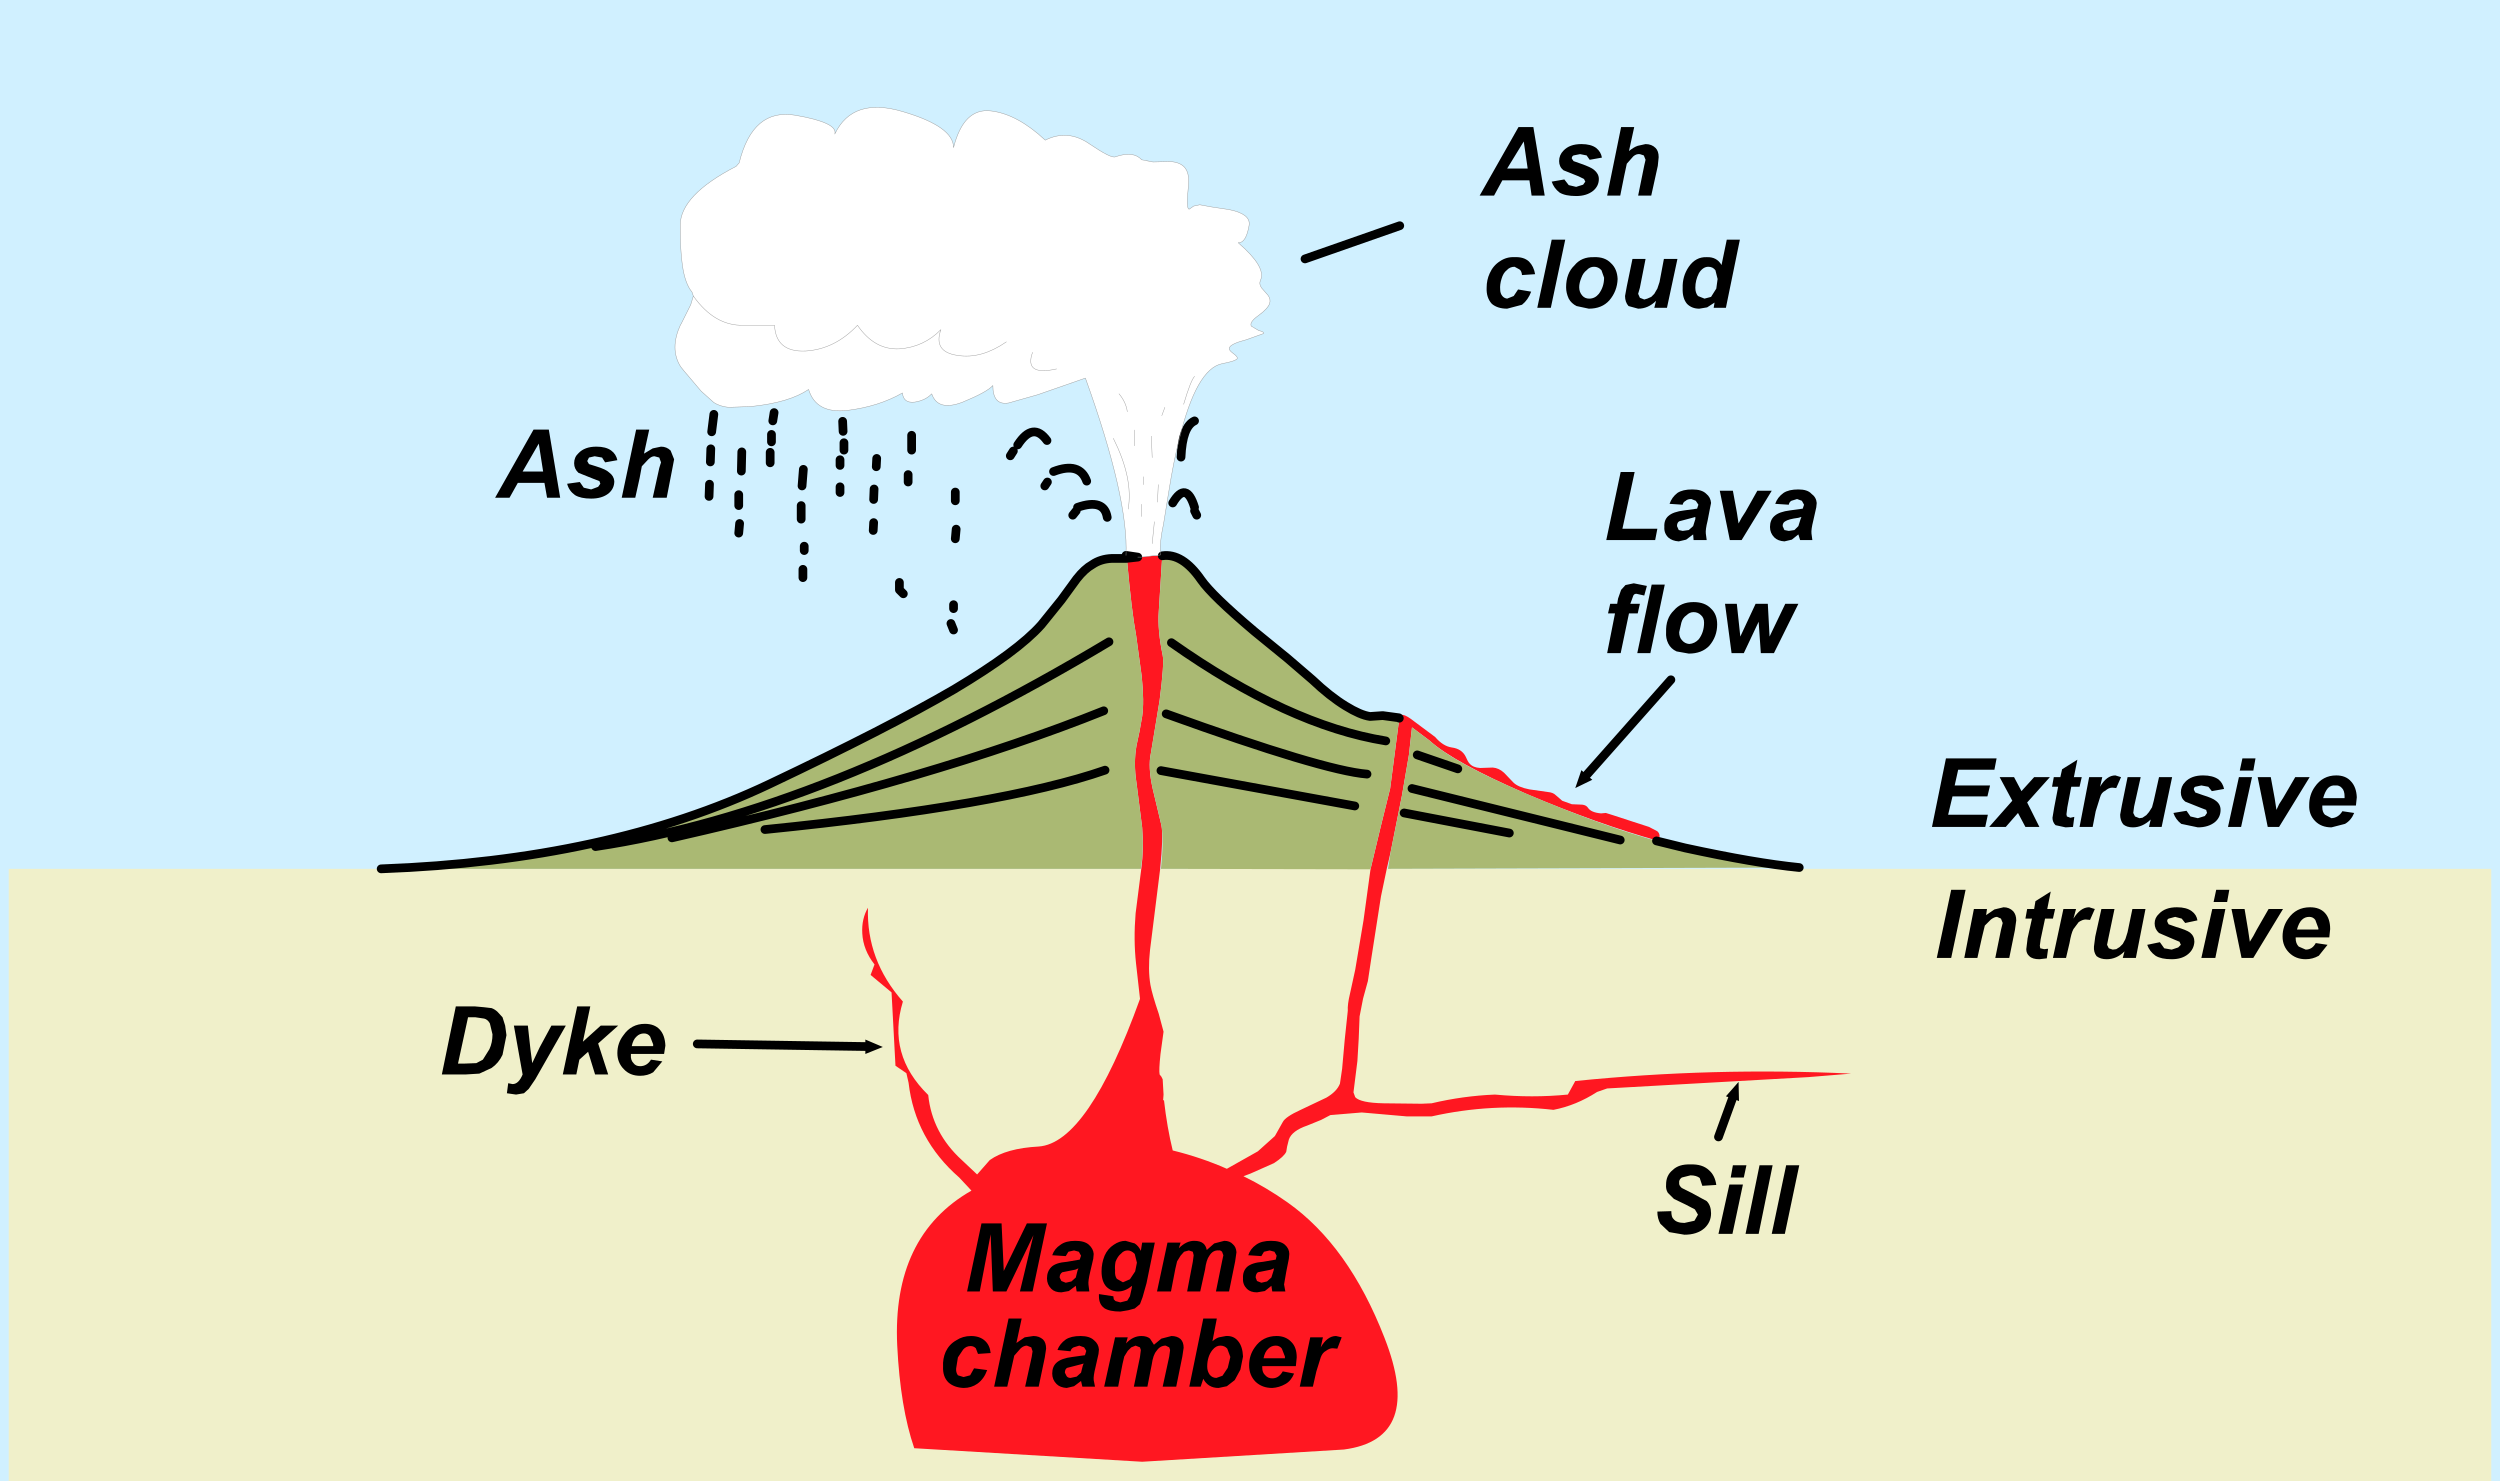
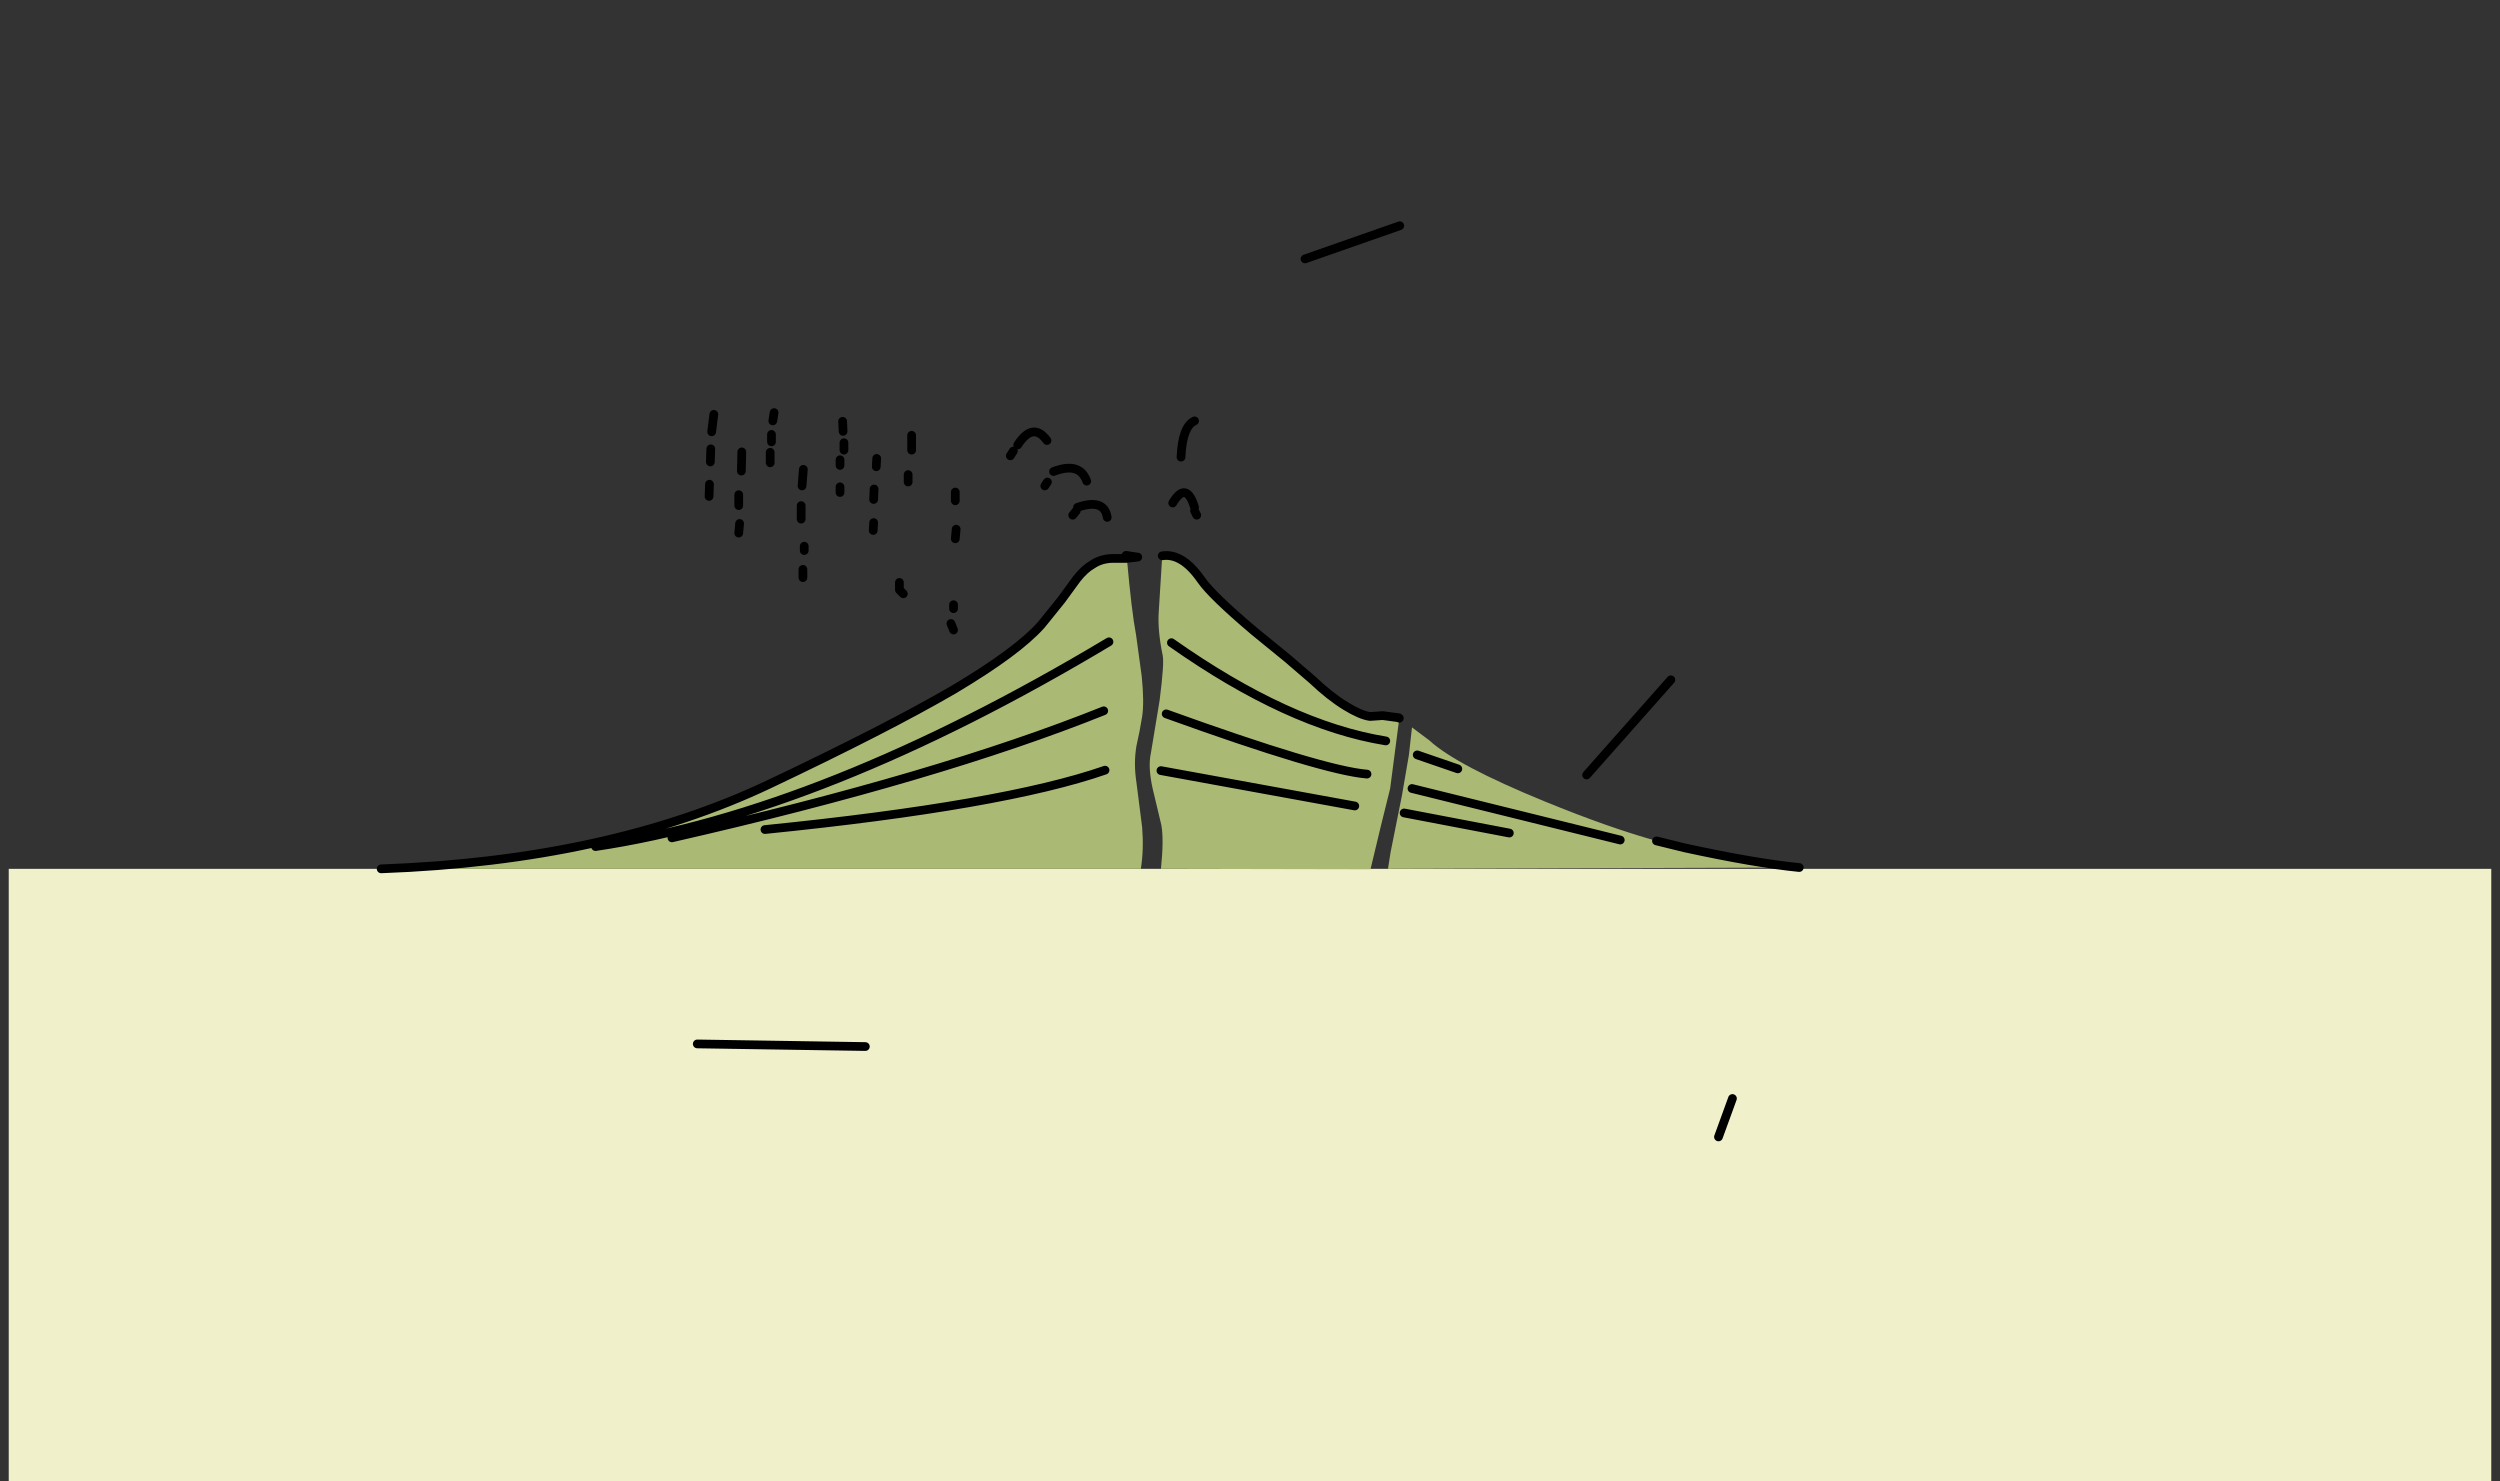
<svg xmlns="http://www.w3.org/2000/svg" height="169.65px" width="286.3px">
  <rect width="100%" height="100%" fill="#333333" stroke="none" />
  <g transform="matrix(1.0, 0.0, 0.0, 1.0, -62.85, -80.6)">
-     <path d="M349.15 250.25 L62.85 250.25 62.85 80.6 349.15 80.6 349.15 250.25" fill="#d0f0ff" fill-rule="evenodd" stroke="none" />
    <path d="M348.15 250.25 L63.85 250.25 63.85 180.1 348.15 180.1 348.15 250.25" fill="#f0f0ca" fill-rule="evenodd" stroke="none" />
-     <path d="M195.95 144.25 L195.55 150.65 Q195.4 152.75 196.0 155.65 196.2 156.5 195.65 160.8 L194.65 166.85 Q194.3 168.4 194.85 170.9 L195.85 175.1 Q196.1 176.4 195.7 180.2 L194.55 189.4 Q194.3 191.65 194.6 193.4 194.8 194.5 195.55 196.7 L196.1 198.75 195.75 201.3 Q195.55 203.2 195.65 203.65 L195.85 203.9 195.9 204.0 196.0 204.2 196.1 205.95 196.05 206.6 196.15 206.6 Q196.5 209.7 197.15 212.35 200.4 213.15 203.35 214.45 L206.9 212.45 208.85 210.7 209.75 209.1 Q210.05 208.5 211.8 207.7 L214.75 206.3 Q215.95 205.6 216.3 204.7 L216.55 203.0 216.85 199.65 217.2 196.35 Q217.15 195.65 217.45 194.4 L218.05 191.65 219.0 186.0 219.8 180.15 220.95 175.35 222.05 170.9 223.1 162.85 Q223.15 161.9 224.85 163.25 L227.2 165.0 Q228.1 166.05 229.1 166.2 230.25 166.35 230.7 167.25 230.95 167.85 231.15 168.05 231.55 168.5 232.35 168.55 L233.8 168.5 Q234.5 168.55 235.1 169.1 L236.15 170.2 Q236.7 170.75 238.0 171.0 L240.1 171.3 Q240.7 171.35 241.0 171.65 L241.75 172.3 242.85 172.7 244.05 172.75 Q244.5 172.8 244.7 173.1 245.05 173.65 246.2 173.75 L246.75 173.7 247.55 173.95 249.85 174.7 251.7 175.3 252.65 175.8 Q253.1 176.2 252.75 176.9 245.65 174.9 237.85 171.6 229.3 167.9 226.55 165.4 L224.55 163.9 224.2 167.05 223.4 171.7 222.1 178.2 221.65 180.15 221.0 183.25 219.9 190.3 219.5 192.95 218.95 194.95 218.55 197.0 218.45 199.55 218.3 202.1 217.9 205.3 217.85 205.7 218.05 206.25 Q218.65 206.9 221.3 206.95 L225.65 207.0 226.8 206.95 Q230.4 206.1 234.05 205.95 238.35 206.35 242.4 205.95 L243.25 204.4 Q259.05 202.8 274.85 203.55 L269.95 203.95 246.9 205.25 245.75 205.65 Q243.35 207.2 240.75 207.7 233.7 206.9 226.8 208.45 L223.95 208.45 218.8 208.0 215.2 208.3 214.15 208.85 212.55 209.5 Q210.8 210.1 210.45 211.1 L210.25 211.9 210.15 212.5 Q209.9 213.05 208.75 213.8 L206.05 215.0 205.25 215.3 Q207.9 216.6 210.3 218.3 217.3 223.25 221.4 233.8 225.95 245.4 216.75 246.6 L193.65 248.0 167.55 246.45 Q165.95 241.8 165.6 234.7 165.0 222.15 174.1 216.95 L172.7 215.45 Q167.65 211.05 166.9 204.6 L166.65 203.5 165.4 202.65 164.95 194.25 162.55 192.25 163.0 191.05 Q161.7 189.4 161.6 187.5 161.5 185.85 162.25 184.55 162.05 190.55 166.25 195.3 164.4 201.35 169.15 206.0 169.6 210.35 173.0 213.45 L174.75 215.1 176.2 213.45 Q178.1 212.1 181.8 211.9 187.45 211.5 193.4 195.0 L193.4 194.95 192.95 190.95 Q192.65 188.2 192.9 185.2 L193.55 180.1 Q193.85 177.9 193.65 175.35 L193.0 170.25 Q192.65 168.0 193.0 166.0 L193.35 164.35 193.65 162.65 Q193.9 161.0 193.6 158.05 L192.95 153.3 Q192.45 150.7 191.9 144.55 L193.1 144.5 194.3 144.25 195.95 144.25" fill="#ff1721" fill-rule="evenodd" stroke="none" />
-     <path d="M191.8 144.2 Q192.1 137.65 187.15 123.9 L181.7 125.8 178.35 126.75 Q176.55 127.05 176.55 124.75 175.9 125.5 173.1 126.65 170.25 127.75 169.55 125.7 168.85 126.45 167.6 126.65 166.3 126.8 166.2 125.6 163.5 127.15 159.9 127.6 156.3 128.0 155.45 125.2 153.25 126.7 148.9 127.15 L146.3 127.25 Q145.3 127.15 144.6 126.7 L143.15 125.4 141.2 123.1 140.8 122.6 Q139.5 120.55 140.8 117.75 L140.85 117.7 141.95 115.5 142.25 114.5 142.1 114.05 Q141.3 113.1 141.0 111.0 140.75 109.35 140.75 106.4 140.75 102.95 147.15 99.65 L147.5 99.25 Q149.05 92.95 153.95 93.8 158.85 94.65 158.45 95.95 160.5 91.65 166.3 93.4 172.05 95.1 172.05 97.5 173.2 92.95 176.3 93.3 179.35 93.65 182.55 96.65 185.15 95.35 187.65 97.1 190.15 98.8 190.6 98.55 192.65 97.85 193.6 98.9 L194.9 99.15 196.8 99.1 Q197.9 99.15 198.45 99.7 199.1 100.35 198.95 101.9 198.65 104.6 199.05 104.55 L199.55 104.2 200.25 104.05 201.6 104.3 203.6 104.6 Q206.1 105.1 205.9 106.4 205.55 108.45 204.65 108.4 207.9 111.2 207.2 112.7 207.0 113.15 207.35 113.6 L208.05 114.4 Q208.4 114.85 208.25 115.35 208.05 115.95 206.95 116.75 205.9 117.5 206.15 117.95 L207.0 118.45 Q207.65 118.6 207.55 118.8 L205.6 119.5 Q203.85 119.95 203.65 120.4 203.5 120.65 204.05 121.05 204.6 121.45 204.55 121.65 204.4 121.95 202.8 122.25 199.85 122.85 197.9 130.9 197.25 133.4 196.7 136.9 L196.1 140.6 Q195.6 142.9 195.75 144.1 L195.75 144.15 193.55 144.4 193.15 144.4 191.8 144.2 191.8 144.45 191.8 144.2 M193.8 135.2 L193.8 136.1 193.8 135.2 M191.95 127.75 Q191.8 126.65 191.0 125.7 191.8 126.65 191.95 127.75 M192.75 129.85 L192.75 131.65 192.75 129.85 M183.85 122.85 Q180.1 123.7 181.1 120.95 180.1 123.7 183.85 122.85 M193.55 138.35 L193.55 139.75 193.55 138.35 M192.05 138.9 Q192.65 135.4 190.35 130.8 192.65 135.4 192.05 138.9 M196.25 127.25 L195.9 128.2 196.25 127.25 M194.7 130.55 L194.8 133.0 194.7 130.55 M195.05 140.35 L194.8 142.85 195.05 140.35 M178.1 119.75 Q175.2 121.75 172.5 121.3 169.7 120.9 170.6 118.35 168.65 120.35 165.85 120.55 163.0 120.7 161.05 117.85 158.45 120.6 155.1 120.8 151.7 120.95 151.55 117.85 L148.0 117.85 Q144.7 117.95 142.25 114.5 144.7 117.95 148.0 117.85 L151.55 117.85 Q151.7 120.95 155.1 120.8 158.45 120.6 161.05 117.85 163.0 120.7 165.85 120.55 168.65 120.35 170.6 118.35 169.7 120.9 172.5 121.3 175.2 121.75 178.1 119.75 M199.65 123.7 Q199.2 124.2 198.4 126.9 199.2 124.2 199.65 123.7 M195.5 136.1 L195.4 138.1 195.5 136.1" fill="#ffffff" fill-rule="evenodd" stroke="none" />
-     <path d="M317.15 173.35 Q317.15 174.2 316.5 174.75 315.75 175.35 314.55 175.35 L312.65 174.95 Q312.0 174.45 311.75 173.7 L313.25 173.45 313.7 174.1 314.55 174.3 315.35 174.05 315.6 173.7 315.5 173.35 314.85 173.1 313.1 172.4 Q312.6 172.0 312.6 171.35 312.6 170.65 313.1 170.15 313.8 169.4 315.15 169.4 316.25 169.4 316.9 169.85 317.4 170.25 317.55 170.95 L316.15 171.2 315.75 170.7 314.95 170.55 314.25 170.7 Q314.05 170.8 314.1 171.05 L314.25 171.35 315.1 171.65 Q316.25 172.0 316.6 172.3 317.15 172.7 317.15 173.35 M324.3 172.0 L325.7 169.6 327.35 169.6 323.85 175.3 322.55 175.3 321.4 169.6 322.9 169.6 323.35 172.05 323.55 173.35 323.85 172.7 324.3 172.0 M319.65 167.45 L321.15 167.45 320.9 168.85 319.35 168.85 319.65 167.45 M320.75 169.6 L319.5 175.3 318.0 175.3 319.25 169.6 320.75 169.6 M330.4 169.4 Q331.5 169.4 332.1 170.1 332.7 170.75 332.75 171.9 L332.65 172.85 328.8 172.85 328.8 173.05 Q328.8 173.6 329.1 173.9 L329.85 174.3 Q330.65 174.25 331.1 173.5 L332.45 173.7 Q332.1 174.55 331.4 174.95 L329.85 175.35 Q328.7 175.35 328.0 174.65 327.25 173.9 327.3 172.8 327.3 171.6 327.95 170.7 328.85 169.4 330.4 169.4 M329.45 170.85 Q329.1 171.25 328.9 172.0 L331.35 172.0 331.35 171.8 Q331.35 171.15 331.05 170.85 330.75 170.5 330.3 170.55 329.8 170.5 329.45 170.85 M297.85 170.7 L298.05 169.6 298.8 169.6 299.0 168.7 300.75 167.6 300.35 169.6 301.25 169.6 301.0 170.7 300.05 170.7 299.6 173.05 299.5 173.85 299.55 174.1 299.95 174.25 300.4 174.15 300.25 175.3 299.4 175.35 298.25 175.1 Q297.9 174.75 297.9 174.25 L298.1 173.05 298.55 170.7 297.85 170.7 M297.6 169.6 L295.0 172.5 296.4 175.3 294.8 175.3 293.95 173.7 292.55 175.3 290.65 175.3 293.3 172.3 291.85 169.6 293.5 169.6 294.35 171.2 295.8 169.6 297.6 169.6 M303.6 169.6 L303.35 170.7 Q304.1 169.4 305.1 169.4 L305.75 169.6 305.2 170.85 304.75 170.8 Q304.35 170.8 303.95 171.15 303.5 171.35 303.35 171.9 L302.85 173.5 302.5 175.3 301.0 175.3 302.1 169.6 303.6 169.6 M305.85 172.8 L306.5 169.6 308.0 169.6 307.25 172.95 307.15 173.7 307.35 174.1 307.85 174.3 308.2 174.25 308.65 173.95 308.95 173.6 309.3 173.05 309.5 172.3 310.1 169.6 311.6 169.6 310.4 175.3 308.95 175.3 309.15 174.45 Q308.2 175.35 307.1 175.35 306.4 175.35 306.0 175.0 305.65 174.55 305.65 173.9 L305.85 172.8 M308.55 184.7 L307.45 190.3 305.95 190.3 306.15 189.55 Q305.25 190.45 304.1 190.45 303.4 190.45 302.95 190.1 302.6 189.65 302.65 189.0 L302.8 187.85 303.5 184.7 305.0 184.7 304.3 188.05 304.15 188.8 304.35 189.2 304.8 189.35 305.2 189.3 305.6 189.05 305.95 188.7 306.25 188.15 306.5 187.35 307.05 184.7 308.55 184.7 M310.1 185.25 Q310.8 184.5 312.15 184.5 313.25 184.5 313.85 184.95 314.4 185.35 314.5 186.0 L313.1 186.3 312.7 185.8 311.95 185.6 311.2 185.8 Q311.0 185.9 311.05 186.15 L311.2 186.45 312.05 186.75 Q313.25 187.1 313.65 187.4 314.15 187.8 314.15 188.45 314.1 189.3 313.45 189.85 312.75 190.45 311.55 190.45 310.35 190.45 309.7 190.05 309.0 189.55 308.75 188.8 L310.2 188.5 310.7 189.2 311.55 189.35 312.3 189.1 312.6 188.8 312.45 188.45 311.85 188.2 310.1 187.45 Q309.6 187.0 309.6 186.35 309.6 185.7 310.1 185.25 M297.3 184.7 L298.2 184.7 297.95 185.8 297.05 185.8 296.55 188.15 296.45 188.9 296.5 189.2 296.95 189.3 297.4 189.25 297.25 190.35 296.4 190.45 Q295.6 190.45 295.25 190.1 294.9 189.8 294.9 189.3 L295.05 188.05 295.55 185.8 294.8 185.8 295.0 184.7 295.8 184.7 295.95 183.8 297.7 182.7 297.3 184.7 M300.9 186.2 L300.3 187.0 Q300.05 187.45 299.85 188.6 L299.45 190.3 297.95 190.3 299.15 184.7 300.6 184.7 300.3 185.8 Q301.1 184.5 302.1 184.5 L302.75 184.7 302.2 185.95 301.7 185.9 Q301.35 185.9 300.9 186.2 M326.45 185.95 Q326.1 186.3 325.9 187.05 L328.35 187.05 328.35 186.9 328.0 185.95 Q327.75 185.6 327.3 185.6 326.8 185.6 326.45 185.95 M329.1 185.15 Q329.7 185.8 329.7 187.0 L329.6 187.95 325.75 187.95 325.75 188.05 Q325.75 188.65 326.1 189.0 L326.9 189.35 Q327.65 189.35 328.05 188.6 L329.4 188.8 328.4 190.05 Q327.7 190.45 326.9 190.45 325.75 190.45 325.0 189.7 324.25 188.95 324.25 187.85 324.25 186.7 324.9 185.8 325.8 184.5 327.4 184.5 328.5 184.5 329.1 185.15 M317.9 183.9 L316.35 183.9 316.65 182.5 318.15 182.5 317.9 183.9 M319.9 184.7 L320.3 187.1 320.5 188.45 320.9 187.8 321.3 187.05 322.65 184.7 324.3 184.7 320.9 190.3 319.55 190.3 318.4 184.7 319.9 184.7 M317.7 184.7 L316.55 190.3 314.95 190.3 316.2 184.7 317.7 184.7 M238.45 95.15 L239.75 103.0 238.25 103.0 238.0 101.25 234.9 101.25 233.95 103.0 232.3 103.0 236.75 95.15 238.45 95.15 M237.8 99.9 L237.35 96.8 235.45 99.9 237.8 99.9 M243.8 98.25 L243.05 98.4 Q242.85 98.5 242.85 98.75 L243.05 99.05 243.9 99.35 Q245.05 99.75 245.4 100.05 245.95 100.5 245.95 101.1 245.95 101.9 245.3 102.45 244.55 103.05 243.35 103.05 242.1 103.05 241.45 102.65 240.8 102.15 240.55 101.4 L242.0 101.15 242.5 101.8 243.35 102.0 244.15 101.75 244.4 101.4 244.25 101.1 243.65 100.8 241.9 100.1 Q241.4 99.7 241.4 99.05 241.4 98.35 241.9 97.85 242.6 97.1 243.95 97.1 245.05 97.1 245.65 97.55 246.2 98.0 246.3 98.65 L244.9 98.9 244.55 98.4 243.8 98.25 M252.7 99.6 L251.95 103.0 250.45 103.0 251.15 99.55 251.3 98.9 251.1 98.4 250.65 98.25 Q250.25 98.2 249.9 98.5 L249.15 99.35 248.85 100.75 248.4 103.0 246.9 103.0 248.5 95.15 250.0 95.15 249.4 97.9 Q249.95 97.45 250.4 97.3 L251.3 97.1 Q252.0 97.1 252.45 97.55 252.8 97.9 252.8 98.6 L252.7 99.6 M137.2 129.8 L136.6 132.55 137.6 131.95 138.55 131.75 Q139.2 131.75 139.65 132.2 L140.05 133.2 139.85 134.25 139.2 137.6 137.6 137.6 138.35 134.2 138.55 133.55 138.35 133.0 137.8 132.85 Q137.45 132.85 137.1 133.2 L136.35 134.0 136.1 135.35 135.6 137.6 134.05 137.6 135.7 129.8 137.2 129.8 M136.7 197.85 Q137.8 197.85 138.4 198.5 139.0 199.15 139.05 200.35 L138.9 201.3 135.1 201.3 135.1 201.4 Q135.05 202.0 135.4 202.35 135.65 202.7 136.15 202.7 136.95 202.7 137.4 201.95 L138.7 202.15 137.65 203.4 Q137.0 203.8 136.15 203.8 135.0 203.8 134.3 203.05 133.55 202.3 133.55 201.2 133.55 200.05 134.25 199.15 135.15 197.85 136.7 197.85 M257.4 111.9 Q257.0 112.7 257.0 113.55 257.0 114.15 257.3 114.5 L258.05 114.8 258.8 114.6 259.4 113.65 259.55 112.55 259.3 111.55 Q259.0 111.15 258.5 111.15 257.85 111.15 257.4 111.9 M258.3 110.05 Q259.45 110.0 260.0 110.95 L260.6 108.05 262.1 108.05 260.5 115.85 259.1 115.85 259.2 115.25 258.35 115.8 257.45 115.95 Q256.6 115.95 256.05 115.4 255.5 114.75 255.55 113.6 255.5 112.25 256.25 111.15 257.05 110.0 258.3 110.05 M270.3 137.15 Q270.85 137.55 270.9 138.2 L270.85 138.7 270.5 140.25 Q270.25 141.25 270.3 141.7 L270.4 142.45 269.0 142.45 268.8 141.8 268.05 142.4 267.2 142.6 Q266.45 142.55 266.05 142.15 265.55 141.65 265.55 140.95 265.55 140.15 266.05 139.7 266.6 139.2 267.85 139.05 L269.3 138.85 269.45 138.4 269.2 137.95 268.65 137.75 268.0 137.95 Q267.75 138.1 267.7 138.4 L266.15 138.3 Q266.4 137.55 267.1 137.05 267.7 136.65 268.8 136.65 269.85 136.65 270.3 137.15 M256.65 136.65 Q257.75 136.65 258.25 137.15 258.75 137.55 258.8 138.2 L258.7 138.7 258.4 140.25 Q258.15 141.25 258.2 141.7 L258.3 142.45 256.8 142.45 256.75 141.8 255.95 142.4 255.1 142.6 Q254.35 142.55 253.9 142.15 253.4 141.65 253.45 140.95 253.4 140.15 253.9 139.7 254.45 139.2 255.75 139.05 L257.2 138.85 257.35 138.4 257.05 137.95 256.55 137.75 Q256.1 137.75 255.9 137.95 255.6 138.1 255.55 138.4 L254.05 138.3 Q254.3 137.55 254.95 137.05 255.55 136.65 256.65 136.65 M261.3 136.8 L261.75 139.25 261.95 140.55 262.3 139.9 262.75 139.2 264.1 136.8 265.75 136.8 262.3 142.45 260.95 142.45 259.8 136.8 261.3 136.8 M256.65 139.9 L255.15 140.3 Q254.9 140.45 254.9 140.85 L255.1 141.3 255.55 141.4 256.25 141.3 256.75 140.85 257.0 140.05 257.0 139.8 256.65 139.9 M269.15 139.8 L268.8 139.9 Q267.65 140.05 267.3 140.3 267.0 140.45 267.0 140.85 L267.2 141.3 267.7 141.4 268.35 141.3 268.8 140.85 269.05 140.05 269.15 139.8 M246.25 111.55 Q245.9 111.15 245.4 111.15 244.9 111.15 244.55 111.55 244.15 111.85 243.95 112.4 243.7 113.0 243.7 113.5 243.7 114.05 244.05 114.45 244.35 114.8 244.85 114.8 245.5 114.8 245.95 114.25 246.55 113.45 246.55 112.4 L246.25 111.55 M247.35 110.75 Q248.05 111.4 248.1 112.55 248.05 113.95 247.15 115.0 246.3 115.95 244.8 115.95 L243.4 115.65 Q242.8 115.35 242.5 114.8 242.2 114.15 242.2 113.5 242.2 111.9 243.15 111.0 243.95 110.0 245.4 110.05 246.65 110.0 247.35 110.75 M251.3 110.25 L250.65 113.55 250.45 114.25 250.65 114.7 251.15 114.9 251.5 114.8 251.95 114.6 252.3 114.25 252.65 113.65 252.9 112.9 253.4 110.25 254.95 110.25 253.75 115.85 252.3 115.85 252.5 115.05 Q251.6 115.95 250.45 115.95 L249.35 115.65 Q248.95 115.2 248.95 114.5 L249.15 113.4 249.8 110.25 251.3 110.25 M237.95 110.55 Q238.5 111.1 238.65 112.0 L237.15 112.1 Q237.1 111.6 236.85 111.45 L236.3 111.15 Q235.75 111.15 235.4 111.55 235.0 111.85 234.8 112.55 234.6 113.2 234.65 113.75 234.65 114.2 234.9 114.5 235.1 114.75 235.45 114.8 L236.2 114.5 236.7 113.75 238.2 114.0 Q237.85 114.95 237.15 115.5 L235.45 115.95 Q234.35 115.95 233.7 115.4 233.05 114.7 233.1 113.55 233.1 112.65 233.45 111.9 233.85 111.0 234.65 110.5 235.4 110.0 236.3 110.05 237.35 110.0 237.95 110.55 M242.1 108.05 L240.45 115.85 238.9 115.85 240.55 108.05 242.1 108.05 M250.05 134.65 L248.65 141.15 252.65 141.15 252.4 142.45 246.8 142.45 248.45 134.65 250.05 134.65 M248.5 148.15 L249.0 147.6 249.95 147.4 251.45 147.7 251.15 148.8 250.25 148.6 Q250.0 148.6 249.9 148.8 L249.7 149.35 249.55 149.75 250.65 149.75 250.4 150.85 249.4 150.85 248.45 155.4 246.9 155.4 247.8 150.85 247.0 150.85 247.25 149.75 248.05 149.75 248.15 149.15 248.5 148.15 M253.5 147.55 L251.85 155.4 250.35 155.4 252.0 147.55 253.5 147.55 M254.55 150.5 Q255.35 149.55 256.8 149.55 258.1 149.55 258.8 150.3 259.5 150.95 259.5 152.1 259.5 153.5 258.6 154.55 257.75 155.45 256.25 155.45 L254.85 155.2 Q254.2 154.9 253.9 154.3 253.6 153.7 253.65 153.0 253.6 151.4 254.55 150.5 M244.55 169.35 L245.2 169.9 243.25 170.85 243.95 168.8 244.55 169.35 M285.95 173.9 L290.5 173.9 290.2 175.3 284.1 175.3 285.7 167.45 291.5 167.45 291.25 168.75 287.1 168.75 286.7 170.55 290.75 170.55 290.45 171.8 286.45 171.8 285.95 173.9 M268.8 149.75 L266.0 155.4 264.5 155.4 264.25 151.8 262.55 155.4 261.15 155.4 260.4 149.75 261.75 149.75 262.15 153.5 263.9 149.75 265.3 149.75 265.5 153.5 267.3 149.75 268.8 149.75 M257.65 151.05 Q257.3 150.7 256.8 150.7 256.35 150.7 256.0 151.05 255.55 151.35 255.4 151.9 L255.15 153.0 Q255.15 153.6 255.5 153.95 255.8 154.3 256.3 154.35 256.95 154.3 257.4 153.8 258.0 153.0 258.0 151.9 258.0 151.35 257.65 151.05 M287.95 182.5 L286.3 190.3 284.65 190.3 286.3 182.5 287.95 182.5 M292.3 184.5 Q292.95 184.5 293.4 184.95 293.75 185.35 293.75 186.0 L293.6 187.1 292.95 190.3 291.35 190.3 292.0 187.1 292.2 186.3 292.0 185.8 291.55 185.6 Q291.25 185.6 290.85 185.9 L290.15 186.6 289.8 188.05 289.3 190.3 287.8 190.3 288.9 184.7 290.4 184.7 290.3 185.4 291.25 184.75 292.3 184.5 M125.7 129.8 L127.0 137.6 125.5 137.6 125.2 135.9 122.15 135.9 121.2 137.6 119.55 137.6 123.95 129.8 125.7 129.8 M124.55 131.4 L122.7 134.6 125.05 134.6 124.55 131.4 M131.8 133.0 L130.95 132.85 130.3 133.0 130.1 133.4 130.3 133.75 131.1 134.0 Q132.25 134.35 132.6 134.7 133.15 135.1 133.2 135.7 133.2 136.55 132.55 137.1 131.8 137.7 130.55 137.7 129.35 137.7 128.7 137.3 128.0 136.8 127.8 136.0 L129.25 135.8 129.7 136.45 130.55 136.65 131.35 136.35 131.6 136.0 131.5 135.7 130.85 135.45 129.1 134.75 Q128.6 134.3 128.6 133.65 128.6 132.95 129.1 132.5 129.8 131.75 131.15 131.75 132.25 131.75 132.85 132.2 133.4 132.6 133.55 133.3 L132.15 133.55 131.8 133.0 M117.2 195.85 L118.3 195.95 119.15 196.05 Q119.55 196.2 119.85 196.5 L120.4 197.1 120.7 198.05 120.85 199.15 120.4 201.4 Q119.95 202.35 119.15 202.9 L117.75 203.55 116.15 203.65 113.45 203.65 115.05 195.85 117.2 195.85 M116.45 197.1 L115.3 202.4 116.1 202.4 117.4 202.35 118.15 201.95 118.9 200.75 Q119.25 200.0 119.25 199.05 L118.95 197.8 Q118.7 197.35 118.3 197.25 L117.3 197.1 116.45 197.1 M130.45 195.85 L129.6 199.9 131.65 198.05 133.65 198.05 131.35 200.1 132.5 203.65 131.0 203.65 130.2 201.05 129.2 201.95 128.85 203.65 127.3 203.65 128.95 195.85 130.45 195.85 M127.65 198.05 L124.15 204.2 123.4 205.3 122.85 205.8 121.95 205.95 120.9 205.8 121.05 204.65 121.55 204.75 Q122.25 204.75 122.7 203.65 L121.7 198.05 123.3 198.05 123.6 200.8 123.8 202.35 124.65 200.55 126.0 198.05 127.65 198.05 M261.25 206.4 L260.5 206.15 261.95 204.5 262.0 206.7 261.25 206.4 M262.85 214.05 L262.55 215.45 261.05 215.45 261.3 214.05 262.85 214.05 M262.45 216.25 L261.25 221.9 259.65 221.9 260.9 216.25 262.45 216.25 M256.55 217.2 L258.3 218.15 Q258.8 218.65 258.8 219.55 258.8 220.55 258.05 221.25 257.2 222.0 255.75 222.0 L254.0 221.7 253.0 220.75 Q252.65 220.15 252.65 219.35 L254.25 219.3 Q254.25 220.0 254.5 220.2 254.85 220.65 255.75 220.65 L256.9 220.4 257.3 219.7 256.95 219.1 255.9 218.55 254.55 217.9 253.85 217.2 Q253.6 216.8 253.65 216.25 253.65 215.2 254.4 214.6 255.1 213.9 256.45 213.95 257.8 213.9 258.55 214.6 259.25 215.2 259.4 216.3 L257.8 216.4 257.5 215.5 Q257.1 215.2 256.45 215.2 L255.45 215.45 Q255.1 215.7 255.15 216.05 255.1 216.35 255.45 216.65 L256.55 217.2 M262.75 221.9 L264.35 214.05 265.85 214.05 264.25 221.9 262.75 221.9 M267.4 214.05 L268.9 214.05 267.25 221.9 265.75 221.9 267.4 214.05 M216.5 233.75 L216.0 235.05 215.45 235.0 Q215.1 235.0 214.7 235.3 214.3 235.5 214.1 236.05 L213.6 237.65 213.2 239.4 211.7 239.4 212.9 233.75 214.35 233.75 214.1 234.9 Q214.85 233.6 215.85 233.6 L216.5 233.75 M198.05 222.9 L197.85 223.55 Q198.7 222.7 199.6 222.7 200.3 222.7 200.65 223.0 200.95 223.25 201.05 223.75 L201.9 223.0 203.05 222.7 Q203.7 222.7 204.05 223.1 204.4 223.4 204.45 224.0 L204.3 225.05 203.6 228.5 202.1 228.5 202.8 225.05 202.95 224.35 202.8 223.95 Q202.6 223.75 202.4 223.8 201.75 223.75 201.35 224.4 201.0 224.85 200.85 226.0 L200.3 228.5 198.8 228.5 199.45 225.1 199.55 224.35 199.45 223.95 199.0 223.8 198.45 223.95 198.05 224.4 197.65 225.05 197.45 225.9 196.95 228.5 195.35 228.5 196.55 222.9 198.05 222.9 M208.25 223.8 L207.6 223.95 207.3 224.45 205.8 224.35 Q206.05 223.6 206.7 223.15 207.3 222.7 208.4 222.7 209.5 222.7 210.0 223.15 210.5 223.6 210.5 224.2 L210.45 224.75 210.15 226.25 209.9 227.7 210.05 228.5 208.55 228.5 208.45 227.85 207.7 228.45 206.8 228.6 Q206.05 228.6 205.65 228.2 205.15 227.7 205.2 227.0 205.15 226.2 205.65 225.7 206.2 225.2 207.5 225.1 L208.95 224.85 209.05 224.4 208.8 223.95 208.25 223.8 M177.55 220.7 L177.8 226.15 180.45 220.7 182.75 220.7 181.1 228.5 179.65 228.5 181.2 222.05 178.1 228.5 176.55 228.5 176.3 221.95 175.05 228.5 173.6 228.5 175.25 220.7 177.55 220.7 M193.65 222.9 L195.1 222.9 194.15 227.55 193.7 229.15 193.4 229.95 192.8 230.45 192.05 230.65 191.15 230.8 Q189.9 230.8 189.3 230.4 188.7 229.95 188.7 229.05 L188.7 228.8 190.35 229.05 190.4 229.4 190.6 229.6 191.15 229.75 191.95 229.55 192.25 229.05 192.45 228.15 192.5 227.85 Q191.7 228.5 190.9 228.5 190.1 228.5 189.55 227.95 189.0 227.35 189.0 226.2 189.0 225.25 189.35 224.4 189.7 223.6 190.4 223.15 191.05 222.7 191.75 222.7 L192.8 223.0 Q193.25 223.3 193.5 223.85 L193.65 222.9 M186.0 222.7 Q187.05 222.7 187.55 223.15 188.05 223.6 188.1 224.2 L188.05 224.75 187.7 226.25 Q187.45 227.3 187.5 227.7 L187.6 228.5 186.15 228.5 186.05 227.85 185.25 228.45 184.4 228.6 Q183.65 228.6 183.25 228.2 182.75 227.7 182.75 227.0 182.75 226.2 183.25 225.7 183.75 225.2 185.05 225.1 L186.5 224.85 186.65 224.4 186.4 223.95 185.85 223.8 185.2 223.95 184.9 224.45 183.35 224.35 Q183.6 223.6 184.3 223.15 184.9 222.7 186.0 222.7 M193.05 225.2 L192.8 224.2 Q192.4 223.8 192.0 223.8 191.55 223.8 191.25 224.15 190.85 224.45 190.6 225.1 190.5 225.65 190.55 226.1 190.5 226.7 190.75 227.05 L191.45 227.45 192.25 227.1 192.85 226.2 193.05 225.2 M186.0 226.0 L184.5 226.3 Q184.2 226.5 184.2 226.9 L184.4 227.3 184.9 227.5 185.55 227.35 186.05 226.9 186.25 226.1 186.35 225.85 186.0 226.0 M185.8 234.9 Q185.5 235.05 185.45 235.35 L183.95 235.2 Q184.2 234.5 184.9 234.0 185.5 233.6 186.6 233.6 187.65 233.6 188.15 234.1 188.65 234.5 188.7 235.15 L188.65 235.65 188.3 237.2 Q188.05 238.2 188.1 238.65 L188.25 239.4 186.8 239.4 186.65 238.75 185.85 239.35 185.0 239.55 Q184.25 239.5 183.85 239.1 183.35 238.6 183.35 237.9 183.35 237.1 183.85 236.65 184.4 236.15 185.65 236.0 L187.1 235.8 187.25 235.3 187.0 234.9 186.45 234.7 185.8 234.9 M193.55 233.6 Q194.2 233.6 194.55 233.9 L195.0 234.6 195.85 233.9 197.0 233.6 Q197.65 233.6 198.05 233.95 198.4 234.3 198.4 234.95 L198.25 235.95 197.55 239.4 196.0 239.4 196.75 235.95 196.85 235.2 196.75 234.9 196.35 234.7 Q195.7 234.7 195.3 235.3 194.9 235.75 194.75 236.85 L194.25 239.4 192.7 239.4 193.4 236.0 193.5 235.2 193.4 234.9 192.9 234.7 192.4 234.9 192.0 235.3 191.6 235.95 191.4 236.8 190.9 239.4 189.3 239.4 190.55 233.75 192.0 233.75 191.8 234.45 Q192.6 233.6 193.55 233.6 M174.6 235.0 Q174.35 234.75 174.0 234.75 173.5 234.75 173.15 235.15 L172.55 236.05 172.35 237.3 Q172.3 237.75 172.55 238.1 L173.2 238.3 173.95 238.1 174.4 237.3 175.9 237.5 Q175.55 238.5 174.8 239.05 174.1 239.55 173.2 239.55 172.1 239.5 171.45 238.9 170.8 238.25 170.85 237.1 170.8 236.2 171.15 235.4 171.55 234.55 172.35 234.1 173.1 233.6 174.05 233.6 175.05 233.6 175.65 234.15 176.2 234.65 176.3 235.55 L174.85 235.65 174.6 235.0 M180.45 234.7 Q180.1 234.7 179.75 235.0 L179.0 235.85 178.7 237.2 178.2 239.4 176.7 239.4 178.35 231.6 179.85 231.6 179.25 234.4 180.2 233.75 181.2 233.6 Q181.85 233.6 182.3 234.0 182.65 234.35 182.65 235.05 L182.5 236.05 181.8 239.4 180.25 239.4 181.0 236.0 181.1 235.35 180.95 234.9 180.45 234.7 M186.95 236.75 L186.6 236.85 185.05 237.25 Q184.8 237.4 184.8 237.8 L185.0 238.2 Q185.15 238.4 185.45 238.4 L186.15 238.25 186.65 237.8 186.85 237.0 186.95 236.75 M206.9 226.3 Q206.65 226.5 206.65 226.9 L206.8 227.3 207.3 227.5 207.95 227.35 208.45 226.9 208.7 226.1 208.75 225.85 208.4 226.0 206.9 226.3 M208.1 235.05 Q207.7 235.4 207.55 236.15 L210.0 236.15 210.0 235.95 209.65 235.05 Q209.4 234.7 208.95 234.7 208.45 234.7 208.1 235.05 M209.05 233.6 Q210.1 233.6 210.75 234.3 211.35 234.9 211.35 236.05 L211.25 237.05 207.4 237.05 207.4 237.2 Q207.4 237.8 207.75 238.1 208.05 238.45 208.55 238.45 209.3 238.45 209.75 237.65 L211.05 237.9 Q210.7 238.75 210.05 239.1 209.35 239.5 208.55 239.55 207.4 239.55 206.65 238.85 205.9 238.1 205.9 236.95 205.9 235.8 206.55 234.9 207.45 233.6 209.05 233.6 M205.2 235.95 L204.9 237.45 204.25 238.65 203.35 239.35 202.4 239.55 Q201.2 239.55 200.65 238.5 L200.35 239.4 199.05 239.4 200.65 231.6 202.2 231.6 201.7 234.2 Q202.1 233.85 202.45 233.75 L203.25 233.6 Q204.15 233.55 204.65 234.2 205.15 234.8 205.2 235.95 M201.7 235.2 Q201.1 235.95 201.1 237.1 201.1 237.65 201.4 238.05 201.7 238.4 202.15 238.4 L202.85 238.15 203.45 237.25 203.75 236.0 203.4 235.05 Q203.1 234.7 202.6 234.7 202.1 234.7 201.7 235.2 M161.95 200.45 L161.95 199.65 163.95 200.5 161.95 201.3 161.95 200.45 M137.3 199.3 Q137.05 198.95 136.6 198.95 136.1 198.95 135.75 199.3 135.35 199.65 135.2 200.4 L137.65 200.4 137.65 200.2 137.3 199.3" fill="#000000" fill-rule="evenodd" stroke="none" />
    <path d="M191.45 144.55 L191.9 144.55 Q192.45 150.7 192.95 153.3 L193.6 158.05 Q193.9 161.0 193.65 162.65 L193.35 164.35 193.0 166.0 Q192.65 168.0 193.0 170.25 L193.65 175.35 Q193.85 177.9 193.5 180.1 L106.5 180.1 Q132.5 179.15 150.95 170.4 164.55 163.95 172.1 159.55 179.4 155.2 182.1 152.15 L184.4 149.3 186.15 146.9 Q187.05 145.75 187.95 145.25 188.9 144.6 190.2 144.55 L191.45 144.55 M195.95 144.25 Q198.25 143.9 200.4 147.0 201.65 148.8 206.5 152.9 L210.3 156.0 213.15 158.45 Q215.15 160.35 216.95 161.45 218.65 162.5 219.75 162.65 L221.2 162.55 223.05 162.8 223.1 162.85 222.05 170.9 220.95 175.35 219.8 180.15 195.8 180.1 Q196.15 176.75 195.85 175.1 L194.85 170.9 Q194.3 168.4 194.65 166.85 L195.65 160.8 Q196.2 156.5 196.0 155.65 195.4 152.75 195.55 150.65 L195.95 144.25 M189.25 162.0 Q170.3 169.6 139.8 176.55 170.3 169.6 189.25 162.0 M189.4 168.8 Q177.75 172.85 150.45 175.6 177.75 172.85 189.4 168.8 M268.9 179.95 L221.8 180.1 222.1 178.2 223.4 171.7 224.2 167.05 224.55 163.9 226.55 165.4 Q229.65 168.25 239.8 172.4 247.0 175.35 252.55 176.9 L255.8 177.7 Q263.85 179.45 268.9 179.95 M248.4 176.8 L224.55 170.9 248.4 176.8 M235.7 176.0 L223.65 173.7 235.7 176.0 M229.8 168.65 L225.15 167.05 229.8 168.65 M221.55 165.45 Q210.4 163.65 197.0 154.2 210.4 163.65 221.55 165.45 M219.4 169.25 Q214.4 168.85 196.4 162.35 214.4 168.85 219.4 169.25 M218.0 172.9 L195.8 168.85 218.0 172.9 M189.85 154.1 Q157.2 173.65 131.05 177.55 157.2 173.65 189.85 154.1" fill="#aab973" fill-rule="evenodd" stroke="none" />
    <path d="M193.15 144.4 L191.8 144.55 191.45 144.55 191.9 144.55 M106.5 180.1 Q132.5 179.15 150.95 170.4 164.55 163.95 172.1 159.55 179.4 155.2 182.1 152.15 L184.4 149.3 186.15 146.9 Q187.05 145.75 187.95 145.25 188.9 144.6 190.2 144.55 L191.45 144.55 M179.4 131.55 Q181.15 128.85 182.75 131.05 M178.9 132.25 L178.55 132.8 M182.8 135.8 L182.5 136.25 M186.1 139.1 L185.7 139.6 M193.15 144.4 L191.8 144.2 191.8 144.45 191.8 144.55 M191.8 144.45 L191.8 144.2 M186.25 138.7 Q189.3 137.65 189.65 139.85 M183.5 134.6 Q186.5 133.45 187.3 135.7 M198.1 132.95 Q198.25 129.45 199.65 128.8 M199.65 139.1 L199.9 139.6 M195.95 144.25 Q198.25 143.9 200.4 147.0 201.65 148.8 206.5 152.9 L210.3 156.0 213.15 158.45 Q215.15 160.35 216.95 161.45 218.65 162.5 219.75 162.65 L221.2 162.55 223.05 162.8 223.1 162.85 M197.15 138.2 Q198.7 135.6 199.65 138.7 M151.35 128.8 L151.5 127.85 M151.2 131.2 L151.2 130.35 M151.05 133.6 L151.05 132.4 M144.6 128.05 L144.35 130.05 M144.25 132.0 L144.2 133.5 M147.8 132.35 L147.75 134.55 M147.55 140.55 L147.45 141.65 M144.1 136.05 L144.05 137.45 M147.45 137.25 L147.45 138.5 M166.85 134.95 L166.85 135.8 M167.25 130.45 L167.25 132.15 M163.25 133.1 L163.2 134.05 M159.35 128.85 L159.4 130.0 M159.5 131.3 L159.5 132.15 M159.05 133.25 L159.05 133.9 M159.05 136.35 L159.05 137.0 M154.85 134.35 L154.7 136.25 M162.9 140.45 L162.85 141.35 M154.6 138.5 L154.6 140.05 M154.8 145.8 L154.8 146.75 M154.95 143.15 L154.95 143.65 M172.35 141.2 L172.25 142.3 M165.85 147.3 L165.85 148.15 166.3 148.6 M172.25 136.95 L172.25 137.95 M162.95 136.6 L162.9 137.8 M172.05 149.85 L172.05 150.3 M171.75 152.0 L172.05 152.75 M150.45 175.6 Q177.75 172.85 189.4 168.8 M139.8 176.55 Q170.3 169.6 189.25 162.0 M244.55 169.35 L254.2 158.45 M268.9 179.95 Q263.85 179.45 255.8 177.7 L252.55 176.9 M225.15 167.05 L229.8 168.65 M223.65 173.7 L235.7 176.0 M224.55 170.9 L248.4 176.8 M212.3 110.25 L223.15 106.45 M195.8 168.85 L218.0 172.9 M196.4 162.35 Q214.4 168.85 219.4 169.25 M197.0 154.2 Q210.4 163.65 221.55 165.45 M261.25 206.4 L259.65 210.8 M161.95 200.45 L142.7 200.15 M131.05 177.55 Q157.2 173.65 189.85 154.1" fill="none" stroke="#000000" stroke-linecap="round" stroke-linejoin="round" stroke-width="1.0" />
-     <path d="M191.8 144.2 Q192.1 137.65 187.15 123.9 L181.7 125.8 178.35 126.75 Q176.55 127.05 176.55 124.75 175.9 125.5 173.1 126.65 170.25 127.75 169.55 125.7 168.85 126.45 167.6 126.65 166.3 126.8 166.2 125.6 163.5 127.15 159.9 127.6 156.3 128.0 155.45 125.2 153.25 126.7 148.9 127.15 L146.3 127.25 Q145.3 127.15 144.6 126.7 L143.15 125.4 141.2 123.1 140.8 122.6 Q139.5 120.55 140.8 117.75 L140.85 117.7 141.95 115.5 142.25 114.5 142.1 114.05 Q141.3 113.1 141.0 111.0 140.75 109.35 140.75 106.4 140.75 102.95 147.15 99.65 L147.5 99.25 Q149.05 92.95 153.95 93.8 158.85 94.65 158.45 95.95 160.5 91.65 166.3 93.4 172.05 95.1 172.05 97.5 173.2 92.95 176.3 93.3 179.35 93.65 182.55 96.65 185.15 95.35 187.65 97.1 190.15 98.8 190.6 98.55 192.65 97.85 193.6 98.9 L194.9 99.15 196.8 99.1 Q197.9 99.15 198.45 99.7 199.1 100.35 198.95 101.9 198.65 104.6 199.05 104.55 L199.55 104.2 200.25 104.05 201.6 104.3 203.6 104.6 Q206.1 105.1 205.9 106.4 205.55 108.45 204.65 108.4 207.9 111.2 207.2 112.7 207.0 113.15 207.35 113.6 L208.05 114.4 Q208.4 114.85 208.25 115.35 208.05 115.95 206.95 116.75 205.9 117.5 206.15 117.95 L207.0 118.45 Q207.65 118.6 207.55 118.8 L205.6 119.5 Q203.85 119.95 203.65 120.4 203.5 120.65 204.05 121.05 204.6 121.45 204.55 121.65 204.4 121.95 202.8 122.25 199.85 122.85 197.9 130.9 197.25 133.4 196.7 136.9 L196.1 140.6 Q195.6 142.9 195.75 144.1 L195.75 144.15 193.55 144.4 193.15 144.4 M181.1 120.95 Q180.1 123.7 183.85 122.85 M192.75 131.65 L192.75 129.85 M191.0 125.7 Q191.8 126.65 191.95 127.75 M193.8 136.1 L193.8 135.2 M193.55 139.75 L193.55 138.35 M190.35 130.8 Q192.65 135.4 192.05 138.9 M195.9 128.2 L196.25 127.25 M194.8 133.0 L194.7 130.55 M194.8 142.85 L195.05 140.35 M195.4 138.1 L195.5 136.1 M198.4 126.9 Q199.2 124.2 199.65 123.7 M142.25 114.5 Q144.7 117.95 148.0 117.85 L151.55 117.85 Q151.7 120.95 155.1 120.8 158.45 120.6 161.05 117.85 163.0 120.7 165.85 120.55 168.65 120.35 170.6 118.35 169.7 120.9 172.5 121.3 175.2 121.75 178.1 119.75" fill="none" stroke="#999999" stroke-linecap="round" stroke-linejoin="round" stroke-width="0.05" />
  </g>
</svg>